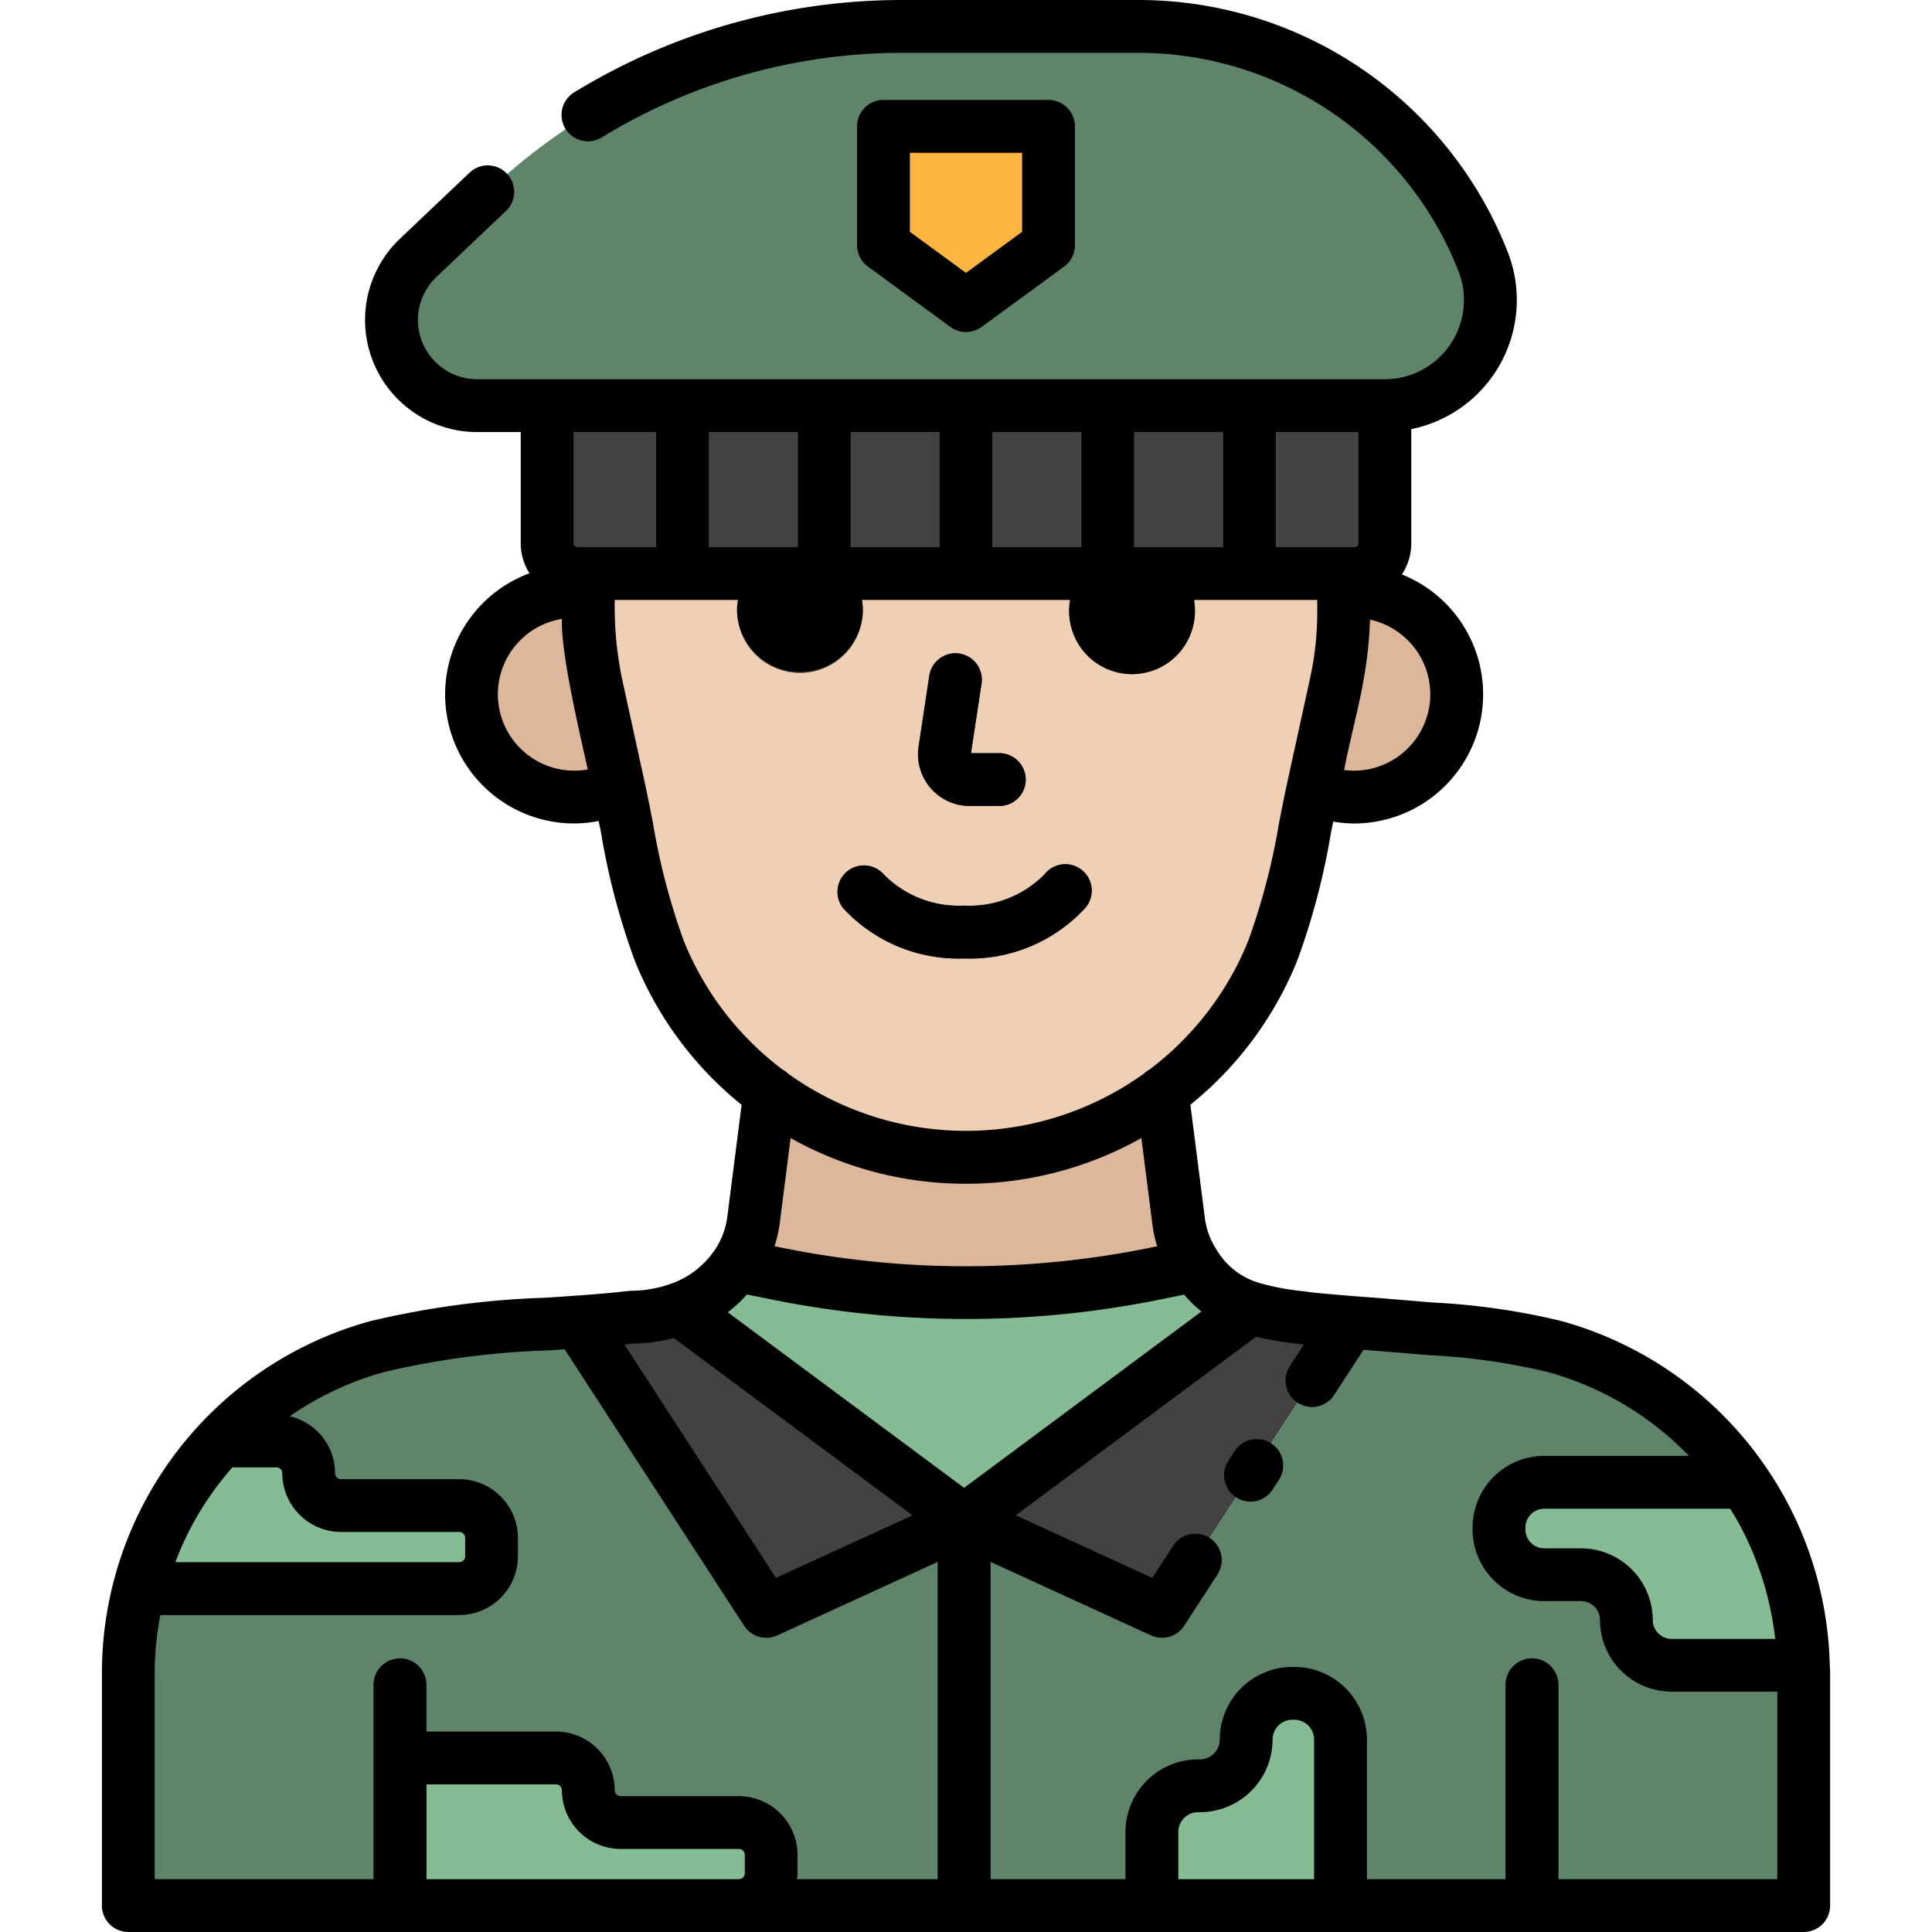
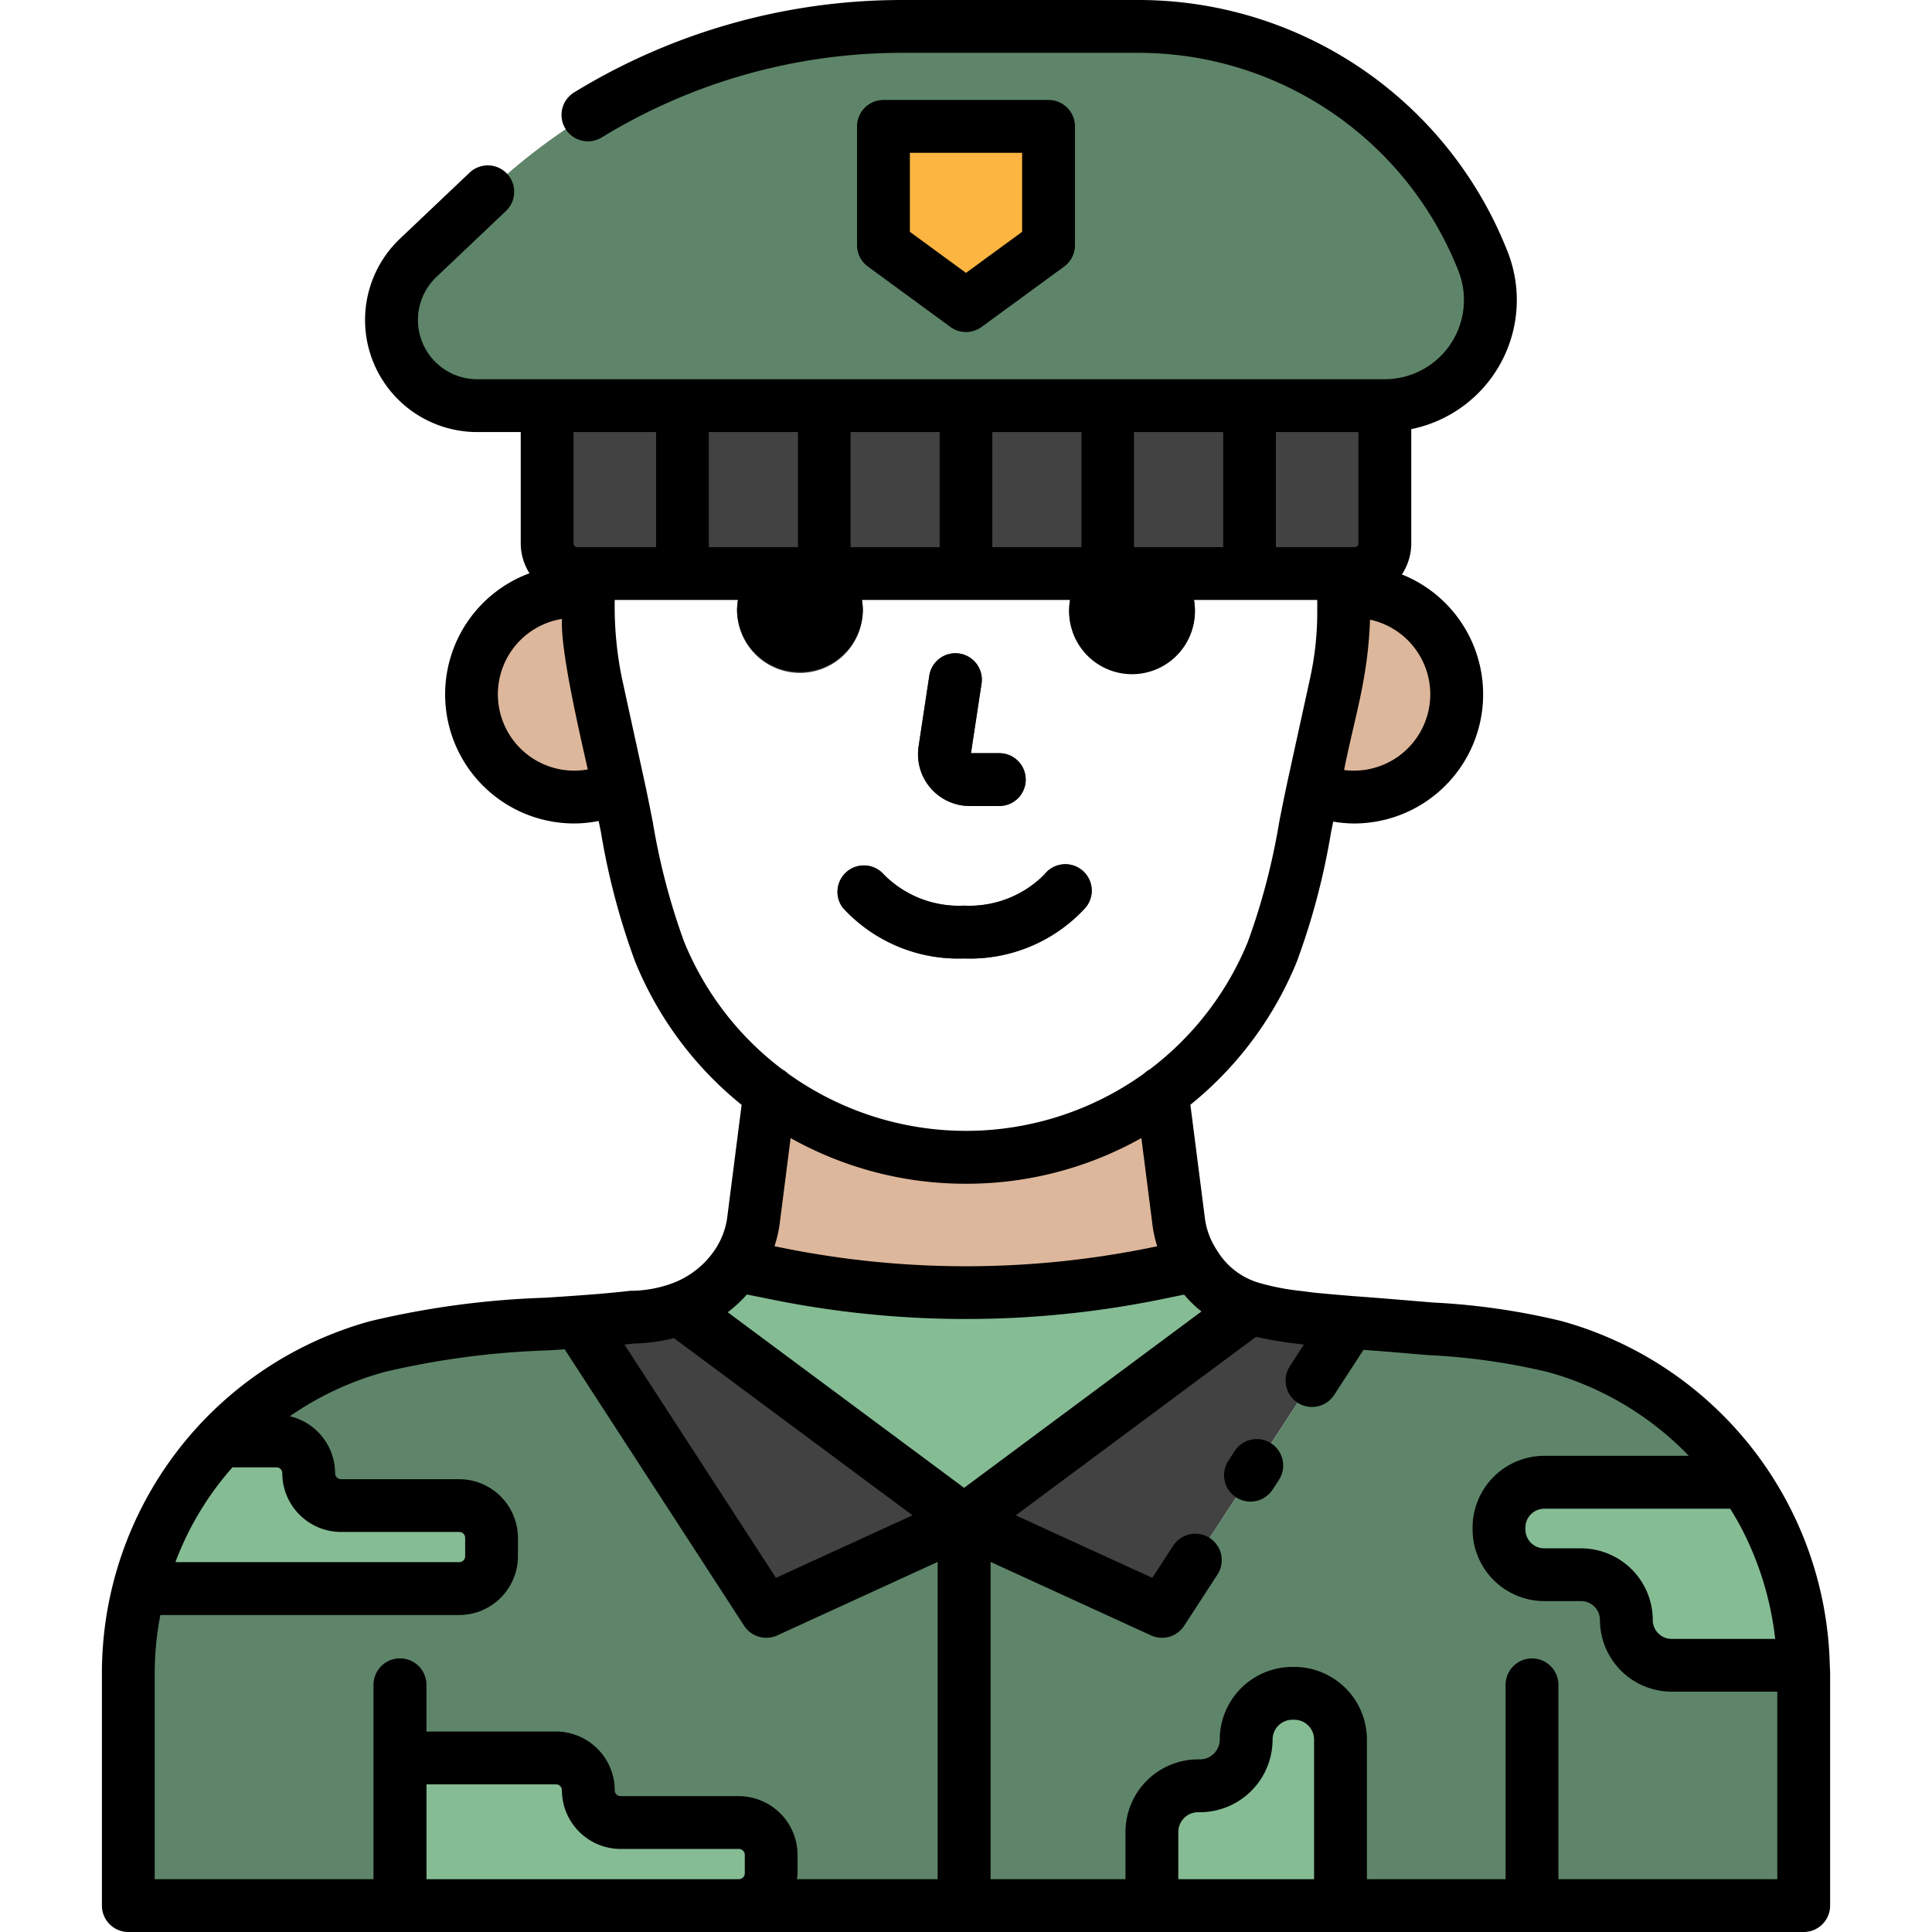
<svg xmlns="http://www.w3.org/2000/svg" height="512" viewBox="0 0 128 128" width="512">
  <g>
    <g>
-       <path d="m38.978 38v2.568a22.226 22.226 0 0 0 .5 4.674l1.509 6.891c.788 3.611 1.317 7.465 2.71 10.9a21.929 21.929 0 0 0 40.606 0c1.393-3.437 1.922-7.291 2.709-10.9l1.51-6.891a22.226 22.226 0 0 0 .5-4.674v-2.568z" fill="#f0d0b4" />
      <path d="m39.481 45.242a21.9 21.9 0 0 1 -.505-4.677v-1.307a6.9 6.9 0 0 0 -.926-.07 6.81 6.81 0 1 0 2.935 12.947z" fill="#ddb79b" />
      <g fill="#424242">
        <path d="m66.207 53.4h-1.958a3.43 3.43 0 0 1 -3.391-3.945l.709-4.687a1.75 1.75 0 1 1 3.461.524l-.7 4.608h1.877a1.75 1.75 0 0 1 0 3.5z" />
        <g>
          <path d="m53 36.25a4.167 4.167 0 1 0 4.166 4.167 4.172 4.172 0 0 0 -4.166-4.167z" />
          <path d="m75 36.25a4.167 4.167 0 1 0 4.167 4.167 4.171 4.171 0 0 0 -4.167-4.167z" />
        </g>
        <path d="m63.875 63.5a10.376 10.376 0 0 1 -8.028-3.346 1.75 1.75 0 0 1 2.7-2.224 6.987 6.987 0 0 0 5.328 2.07 6.987 6.987 0 0 0 5.325-2.069 1.75 1.75 0 1 1 2.7 2.225 10.371 10.371 0 0 1 -8.025 3.344z" />
      </g>
      <path d="m89.7 39.188a6.058 6.058 0 0 0 -.678.052v1.328a22.226 22.226 0 0 1 -.5 4.674l-1.51 6.891-.021.1a6.732 6.732 0 0 0 2.709.578 6.81 6.81 0 0 0 0-13.619z" fill="#ddb79b" />
      <path d="m89.431 87.609c-.879-.069-1.76-.138-2.634-.235a22.825 22.825 0 0 1 -3.938-.722l-18.985 14.1 13.109 6.005z" fill="#424242" />
      <path d="m119.5 110.83v15.42h-111v-15.42a22.417 22.417 0 0 1 16.5-21.61c4.31-1.18 8.84-1.31 13.31-1.64l12.46 19.18 11.35-5.21 1.75-.8 1.75.8 11.36 5.21 12.45-19.15c1.28.1 2.55.19 3.81.3a55.319 55.319 0 0 1 9.76 1.31 22.417 22.417 0 0 1 16.5 21.61z" fill="#5e8569" />
      <path d="m63.874 100.752-18.891-14.031a9.806 9.806 0 0 1 -3.124.547c-1.175.135-2.359.23-3.546.315l12.452 19.174z" fill="#424242" />
      <path d="m65.62 100.75v25.5h-3.5v-25.5a1.75 1.75 0 0 1 3.5 0z" fill="#424242" />
-       <path d="m103.25 111.62v14.63h-3.5v-14.63a1.75 1.75 0 0 1 3.5 0z" fill="#424242" />
      <path d="m26.5 116.467h10.337a2.142 2.142 0 0 1 2.141 2.141 2.14 2.14 0 0 0 2.141 2.141h7.834a2.142 2.142 0 0 1 2.141 2.141v1.219a2.142 2.142 0 0 1 -2.141 2.141h-22.453z" fill="#85bc94" />
      <path d="m115.585 98.207h-13.273a3 3 0 0 0 -3 3v.125a3 3 0 0 0 3 3h2.438a3 3 0 0 1 3 3 3 3 0 0 0 3 3h8.729a22.288 22.288 0 0 0 -3.894-12.125z" fill="#85bc94" />
      <path d="m76.676 84.352 2.514-.513c-.111-.173-.222-.347-.325-.54a6.741 6.741 0 0 1 -.769-2.332l-1.096-8.576a21.855 21.855 0 0 1 -26 0l-1.1 8.576a6.811 6.811 0 0 1 -1.13 2.864l2.549.521a63.358 63.358 0 0 0 25.357 0z" fill="#ddb79b" />
      <path d="m79.19 83.839-2.514.513a63.358 63.358 0 0 1 -25.352 0l-2.549-.521a7.577 7.577 0 0 1 -3.792 2.89l18.891 14.031 18.985-14.1a6.6 6.6 0 0 1 -3.669-2.813z" fill="#85bc94" />
      <path d="m9.2 105.247h21.227a2.141 2.141 0 0 0 2.141-2.141v-1.219a2.14 2.14 0 0 0 -2.141-2.141h-7.834a2.142 2.142 0 0 1 -2.141-2.141 2.14 2.14 0 0 0 -2.141-2.141h-3.686a22.373 22.373 0 0 0 -5.425 9.783z" fill="#85bc94" />
      <path d="m76.316 126.25v-4.875a3.063 3.063 0 0 1 3.063-3.062h.121a3.063 3.063 0 0 0 3.062-3.063 3.063 3.063 0 0 1 3.063-3.062h.125a3.062 3.062 0 0 1 3.062 3.062v11z" fill="#85bc94" />
      <path d="m91.75 26.88v9.12a2.006 2.006 0 0 1 -2 2h-51.5a2.006 2.006 0 0 1 -2-2v-9.12z" fill="#424242" />
      <path d="m75.337 1.748h-15.566a39.872 39.872 0 0 0 -27.458 10.96l-4.607 4.374a5.677 5.677 0 0 0 -1.769 4.118 5.677 5.677 0 0 0 5.677 5.676h60.125a7 7 0 0 0 6.5-9.59 24.655 24.655 0 0 0 -22.902-15.538z" fill="#5e8569" />
      <path d="m69.469 16.245-5.469 4.004-5.469-4.004v-7.871h10.938z" fill="#fbb540" />
      <g fill="#707070">
        <path d="m43.47 26.88h3.5v11.12h-3.5z" />
        <path d="m52.86 26.88h3.5v11.12h-3.5z" />
        <path d="m62.25 26.88h3.5v11.12h-3.5z" />
        <path d="m71.64 26.88h3.5v11.12h-3.5z" />
        <path d="m81.03 26.88h3.5v11.12h-3.5z" />
      </g>
      <path d="m28.25 111.62v14.63h-3.5v-14.63a1.75 1.75 0 0 1 3.5 0z" fill="#424242" />
    </g>
    <g fill="#000000">
      <path d="m64.249 53.4h1.958a1.75 1.75 0 0 0 0-3.5h-1.877l.7-4.608a1.75 1.75 0 1 0 -3.461-.524l-.709 4.687a3.43 3.43 0 0 0 3.389 3.945z" />
      <path d="m63.875 63.5a10.371 10.371 0 0 0 8.025-3.344 1.75 1.75 0 1 0 -2.7-2.225 6.987 6.987 0 0 1 -5.325 2.069 6.987 6.987 0 0 1 -5.326-2.07 1.75 1.75 0 0 0 -2.7 2.224 10.376 10.376 0 0 0 8.026 3.346z" />
      <path d="m84.219 95.627a1.749 1.749 0 0 0 -2.422.513l-.417.642a1.75 1.75 0 0 0 2.935 1.907l.417-.642a1.75 1.75 0 0 0 -.513-2.42z" />
      <path d="m121.228 110.3a24.25 24.25 0 0 0 -17.766-22.775 45.855 45.855 0 0 0 -8.5-1.229c-1.284-.1-3.072-.266-5.429-.434-.51-.05-.927-.072-2.492-.223l-.766-.1a16.145 16.145 0 0 1 -2.874-.551 4.836 4.836 0 0 1 -2.739-2.094c-.087-.137-.176-.276-.257-.424a4.948 4.948 0 0 1 -.573-1.725l-.966-7.552a23.633 23.633 0 0 0 7.06-9.5 46.75 46.75 0 0 0 2.257-8.541c.047-.242.1-.478.146-.719a8.3 8.3 0 0 0 1.371.125 8.555 8.555 0 0 0 3.179-16.5 3.723 3.723 0 0 0 .621-2.058v-7.569a8.728 8.728 0 0 0 6.368-11.794 26.275 26.275 0 0 0 -24.531-16.637h-15.566a41.6 41.6 0 0 0 -21.707 6.106 1.75 1.75 0 1 0 1.825 2.986 38.115 38.115 0 0 1 19.882-5.592h15.566a22.793 22.793 0 0 1 21.279 14.432 5.249 5.249 0 0 1 -4.877 7.193h-60.125a3.926 3.926 0 0 1 -2.7-6.774l4.608-4.374a1.75 1.75 0 0 0 -2.411-2.538l-4.611 4.374a7.426 7.426 0 0 0 5.114 12.812h2.886v7.375a3.71 3.71 0 0 0 .58 1.981 8.553 8.553 0 0 0 2.97 16.576 8.42 8.42 0 0 0 1.612-.165c.051.254.105.5.155.759a46.64 46.64 0 0 0 2.259 8.549 23.623 23.623 0 0 0 7.058 9.5l-.963 7.533a5.066 5.066 0 0 1 -.845 2.123 5.861 5.861 0 0 1 -2.926 2.216 8.061 8.061 0 0 1 -2.57.446c-.057 0-.113 0-.169.011-1.212.14-2.434.235-3.471.309-.685.049-1.372.094-2.058.139a57.968 57.968 0 0 0 -11.592 1.551 24.189 24.189 0 0 0 -17.788 23.3v15.422a1.751 1.751 0 0 0 1.748 1.75h111a1.75 1.75 0 0 0 1.75-1.75v-15.417c0-.179-.018-.353-.022-.533zm-5.993-9.318a20.959 20.959 0 0 1 2.376 7.6h-6.861a1.251 1.251 0 0 1 -1.25-1.25 4.756 4.756 0 0 0 -4.75-4.75h-2.438a1.252 1.252 0 0 1 -1.25-1.25v-.125a1.252 1.252 0 0 1 1.25-1.25h12.317c.21.343.416.678.606 1.028zm-67.02-14.04a9.21 9.21 0 0 0 1.27-1.179l1.489.3a64.746 64.746 0 0 0 26.051 0l1.425-.291a8.186 8.186 0 0 0 1.15 1.117l-14.108 10.483-1.618 1.2-9.628-7.151zm46.545-40.942a5.065 5.065 0 0 1 -5.06 5.059 4.884 4.884 0 0 1 -.65-.044c.691-3.509 1.574-5.965 1.718-9.961a5.067 5.067 0 0 1 3.992 4.946zm-4.76-10a.25.25 0 0 1 -.25.25h-5.219v-7.625h5.469zm-14.859.25v-7.625h5.89v7.625zm-18.782 0v-7.625h5.891v7.625zm-3.5 0h-5.89v-7.625h5.89zm12.891-7.625h5.891v7.625h-5.891zm-22.281 0v7.625h-5.22a.251.251 0 0 1 -.249-.25v-7.375zm-5.419 22.432a5.059 5.059 0 0 1 -.82-10.052c-.1 2.119 1.123 7.339 1.711 9.972a5 5 0 0 1 -.891.08zm7.269 11.321a44.049 44.049 0 0 1 -2.068-7.905c-.18-.912-.359-1.82-.554-2.714l-.765-3.492-.742-3.4a23.673 23.673 0 0 1 -.462-5.118h8.172a4.064 4.064 0 0 0 -.068.667 4.167 4.167 0 0 0 8.333 0 4.064 4.064 0 0 0 -.067-.667h13.802a4.168 4.168 0 1 0 8.2 0h8.172v.818a20.433 20.433 0 0 1 -.461 4.3l-1.528 6.98v.011c-.187.861-.361 1.734-.534 2.614a44.148 44.148 0 0 1 -2.066 7.9 20.13 20.13 0 0 1 -6.511 8.478 1.745 1.745 0 0 0 -.375.272 20.21 20.21 0 0 1 -23.593 0 1.719 1.719 0 0 0 -.378-.275 20.1 20.1 0 0 1 -6.507-8.469zm18.681 16.049a23.685 23.685 0 0 0 11.619-3.027l.74 5.788a7.986 7.986 0 0 0 .308 1.381l-.342.07a61.218 61.218 0 0 1 -24.651 0l-.363-.074a8.322 8.322 0 0 0 .33-1.374l.74-5.791a23.68 23.68 0 0 0 11.619 3.027zm-22.022 10.589a11.873 11.873 0 0 0 2.669-.364l4.029 2.992 11.78 8.75-9.046 4.143-10.037-15.456c.201-.021.403-.042.605-.065zm-30.146 13.938a20.219 20.219 0 0 1 3.569-5.74h2.91a.391.391 0 0 1 .391.391 3.9 3.9 0 0 0 3.891 3.891h7.834a.391.391 0 0 1 .391.391v1.218a.392.392 0 0 1 -.391.392h-18.806c.069-.182.137-.364.211-.543zm-1.582 7.879a20.471 20.471 0 0 1 .374-3.833h19.8a3.9 3.9 0 0 0 3.891-3.892v-1.218a3.9 3.9 0 0 0 -3.888-3.89h-7.834a.391.391 0 0 1 -.391-.391 3.891 3.891 0 0 0 -3-3.779 20.543 20.543 0 0 1 6.259-2.93 54.521 54.521 0 0 1 10.9-1.435l1.049-.07 11.89 18.315a1.751 1.751 0 0 0 2.2.638l10.629-4.869v21.021h-9.329a3.892 3.892 0 0 0 .04-.391v-1.219a3.9 3.9 0 0 0 -3.887-3.89h-7.834a.391.391 0 0 1 -.391-.391 3.9 3.9 0 0 0 -3.891-3.891h-8.587v-3.092a1.75 1.75 0 0 0 -3.5 0v12.874h-14.5zm18 13.667v-6.283h8.587a.392.392 0 0 1 .391.391 3.9 3.9 0 0 0 3.891 3.891h7.834a.392.392 0 0 1 .391.391v1.219a.392.392 0 0 1 -.391.391zm49.816 0v-3.125a1.314 1.314 0 0 1 1.313-1.312h.121a4.818 4.818 0 0 0 4.812-4.813 1.314 1.314 0 0 1 1.313-1.312h.125a1.313 1.313 0 0 1 1.312 1.312v9.25zm25.184 0v-12.875a1.75 1.75 0 0 0 -3.5 0v12.875h-9.188v-9.25a4.817 4.817 0 0 0 -4.812-4.812h-.125a4.818 4.818 0 0 0 -4.813 4.812 1.314 1.314 0 0 1 -1.312 1.313h-.121a4.818 4.818 0 0 0 -4.813 4.812v3.125h-8.941v-21.021l10.63 4.869a1.75 1.75 0 0 0 2.2-.637l2.206-3.394a1.75 1.75 0 1 0 -2.935-1.907l-1.383 2.127-9.046-4.143 15.917-11.826a24.222 24.222 0 0 0 2.612.442l.559.074-.929 1.428a1.75 1.75 0 0 0 2.936 1.907l1.94-2.985h.062c.9.069 1.8.139 2.69.216.531.047 1.065.09 1.6.133a42.628 42.628 0 0 1 7.855 1.116 20.582 20.582 0 0 1 9.352 5.553h-9.578a4.756 4.756 0 0 0 -4.75 4.75v.125a4.756 4.756 0 0 0 4.75 4.75h2.438a1.252 1.252 0 0 1 1.25 1.25 4.756 4.756 0 0 0 4.75 4.75h7v12.423z" />
      <path d="m62.966 21.661a1.753 1.753 0 0 0 2.067 0l5.469-4a1.749 1.749 0 0 0 .717-1.412v-7.876a1.751 1.751 0 0 0 -1.75-1.75h-10.938a1.751 1.751 0 0 0 -1.75 1.75v7.873a1.749 1.749 0 0 0 .717 1.412zm-2.685-11.538h7.438v5.235l-3.719 2.722-3.719-2.722z" />
    </g>
  </g>
</svg>